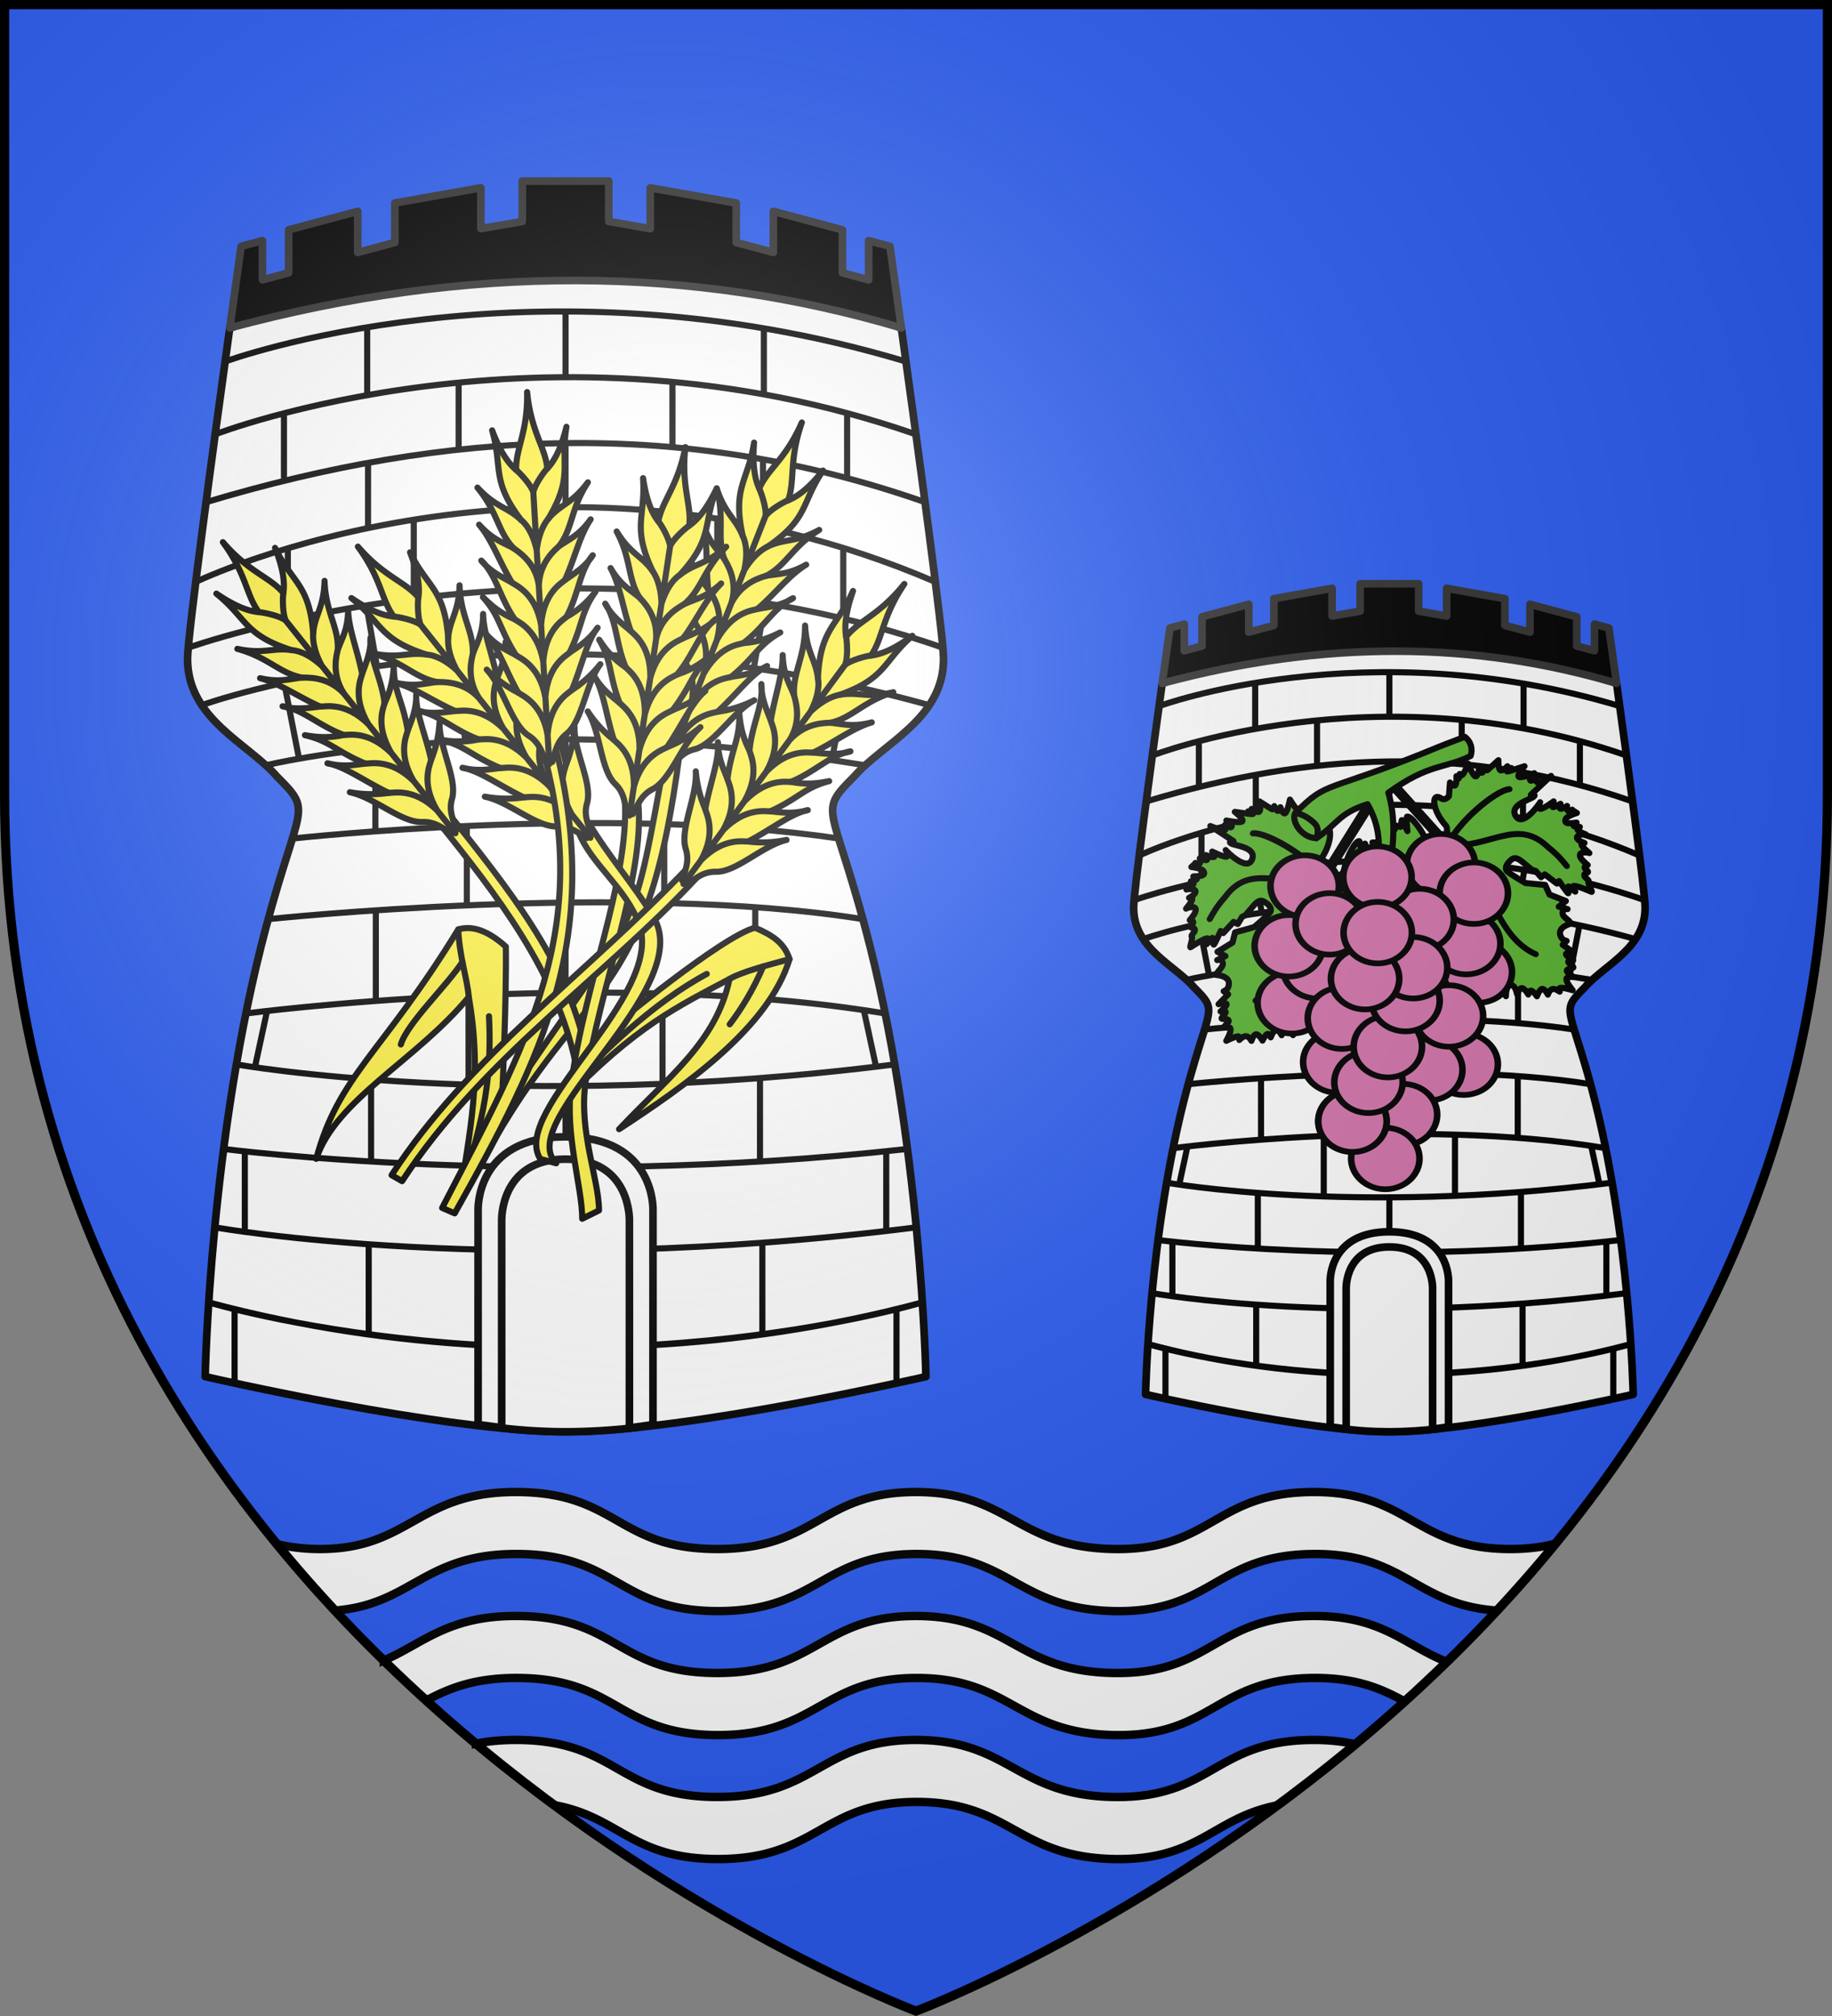
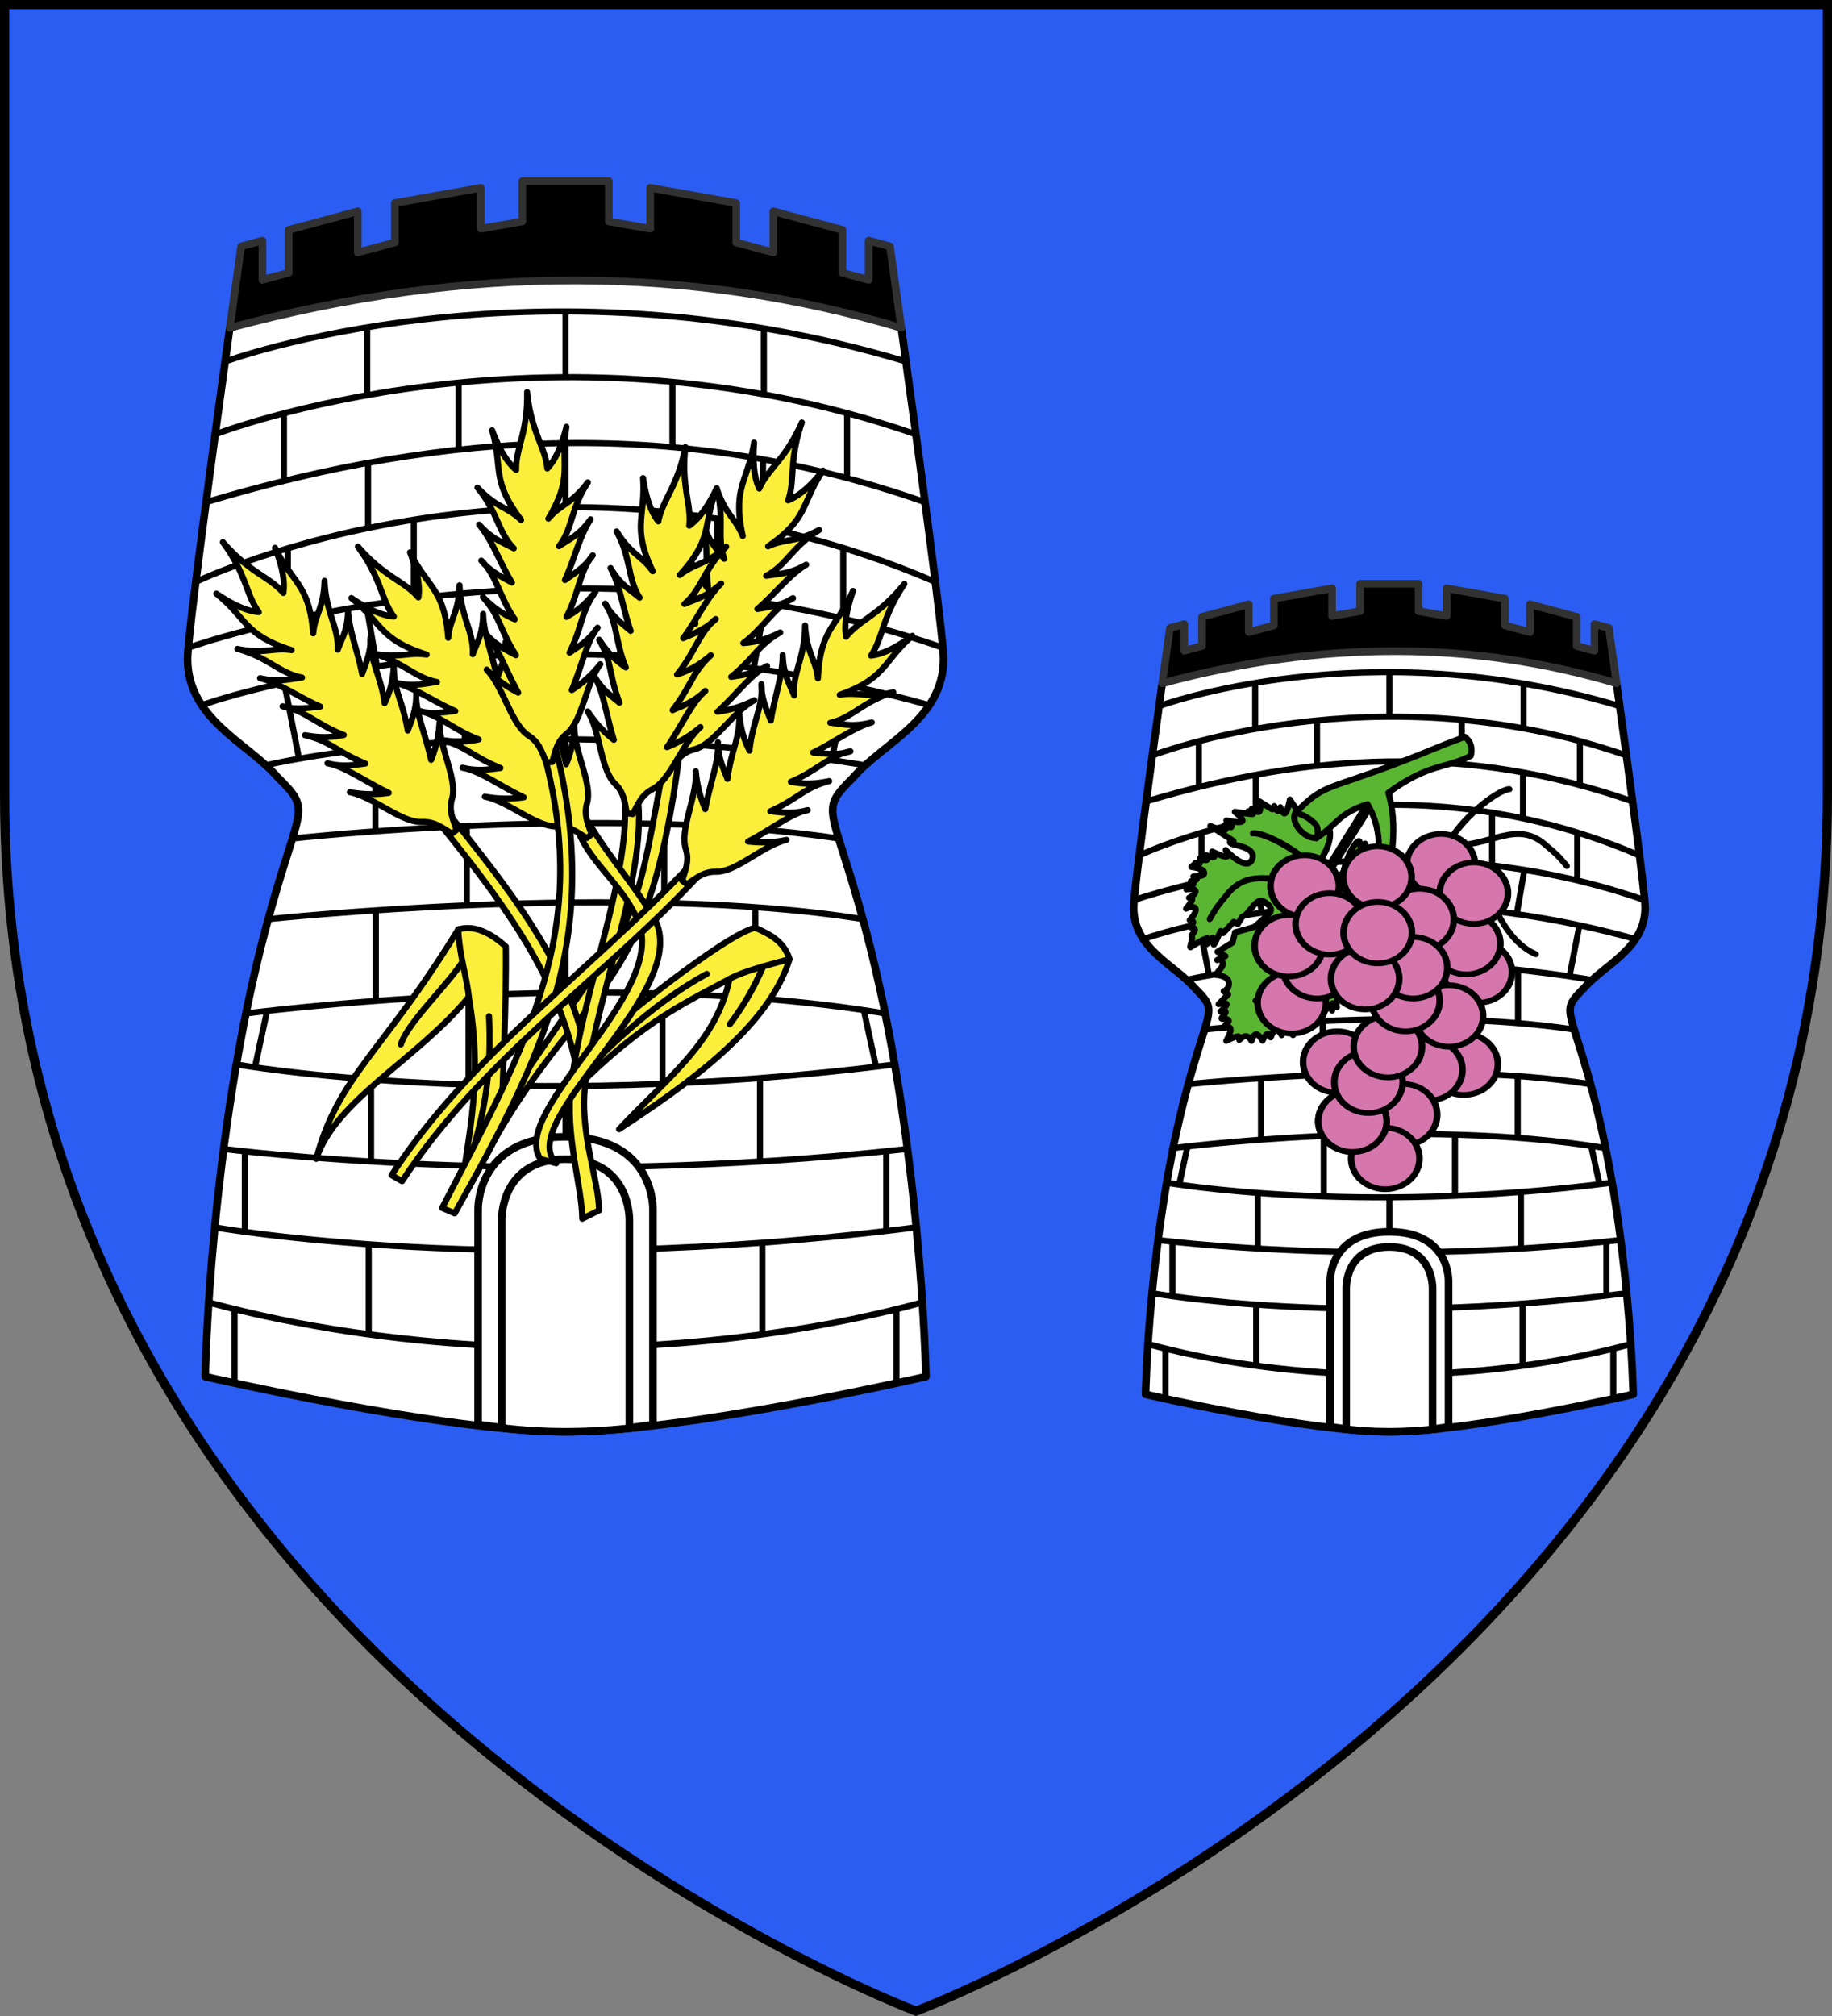
<svg xmlns="http://www.w3.org/2000/svg" xmlns:xlink="http://www.w3.org/1999/xlink" width="600" height="660" viewBox="-300 -300 600 660">
  <rect x="-300" y="-300" width="600" height="660" fill="#808080" stroke="none" />
  <radialGradient id="c" cx="-80" cy="-80" r="405" gradientUnits="userSpaceOnUse">
    <stop offset="0" stop-color="#fff" stop-opacity=".31" />
    <stop offset=".19" stop-color="#fff" stop-opacity=".25" />
    <stop offset=".6" stop-color="#6b6b6b" stop-opacity=".125" />
    <stop offset="1" stop-opacity=".125" />
  </radialGradient>
  <path fill="#2b5df2" d="M-298.5-298.5h597v258.543C298.5 246.291 0 358.5 0 358.5S-298.5 246.291-298.5-39.957z" />
-   <path fill="#fff" fill-rule="evenodd" stroke="#000" stroke-width="2.75" d="M-130.11 188.463c-32.95-.39-35.361 18.579-64.906 18.66-5.466.015-10.141-.613-14.332-1.643a458 458 0 0 0 19.043 21.78c25.305-1.93 29.208-18.875 60.383-18.506 32.463.384 32.422 18.674 65.047 18.691 32.625.018 34.034-18.654 65.031-18.691s32.868 18.172 64.969 18.691c32.1.52 32.988-18.43 64.984-18.691 30.313-.247 33.283 16.682 60.182 18.52a458 458 0 0 0 19.172-21.932c-4.108 1.106-8.931 1.79-14.947 1.781-31.365-.051-32.87-18.92-64.844-18.66-31.964.26-32.823 19.178-64.89 18.66-32.069-.518-33.973-18.697-64.938-18.66s-32.378 18.677-64.969 18.66-32.554-18.277-64.984-18.66zm0 40.584c-23.127-.274-31.217 8.985-44.197 14.56a506 506 0 0 0 13.914 13.088c7.542-4.02 16.11-7.527 30.471-7.357 32.463.384 32.422 18.676 65.047 18.693s34.034-18.656 65.031-18.693 32.868 18.174 64.969 18.693 32.988-18.433 64.984-18.693c14.239-.116 22.438 3.561 29.92 7.683 4.625-4.18 9.233-8.5 13.813-12.96-13.931-5.485-21.163-15.201-44.17-15.014-31.964.26-32.823 19.18-64.89 18.662-32.069-.518-33.973-18.699-64.938-18.662s-32.378 18.68-64.969 18.662c-32.591-.017-32.554-18.279-64.984-18.662zm0 40.584c-5.41-.064-9.986.402-14.005 1.213a555 555 0 0 0 25.636 20.117c21.582 3.926 25.352 17.64 53.604 17.654 32.624.018 34.034-18.656 65.031-18.693s32.868 18.174 64.969 18.693c27.626.447 32.15-13.52 53.266-17.59a555 555 0 0 0 25.492-19.986c-4.033-.911-8.655-1.453-14.211-1.408-31.964.26-32.823 19.18-64.89 18.662-32.069-.518-33.973-18.699-64.938-18.662s-32.378 18.68-64.969 18.662c-32.591-.017-32.554-18.279-64.984-18.662z" />
  <g stroke="#000" stroke-linejoin="round" stroke-width="1.749">
    <path fill="#fff" stroke-width="2.187" d="M583.5 110.997S582.233 42.568 566.04-17.87c-9.533-35.575-13.446-32.653-3.144-42.955 8.313-9.625 25.653-16.463 25.653-33.757 0-6.616-7.558-62.122-12.067-94.651-65.019-29.703-129.156-30.74-192.312.087-4.51 32.541-12.054 87.954-12.054 94.564 0 17.294 17.339 24.132 25.652 33.757 10.302 10.302 6.39 7.38-3.143 42.955-16.195 60.438-17.462 128.867-17.462 128.867s68.393 15.805 103.183 15.805S583.5 110.997 583.5 110.997z" transform="matrix(1.144 0 0 1.143 -664.277 23.81)" />
    <path fill="none" d="M582.485 89.737s-95.728 29.097-204.316 0m196.909 2.081v20.469m-38.4-39.422v25.978m35.468-52.28v22.975M536 25.754v23.633m29.775-43.123 3.438 15.916M534.64-22.64V3.396M508.094 1.93v25.26m.494-74.031v22.252m26.176-43.716v23.119m26.053-42.278-4.199 21.484M510.681-94.7l-1.572 23.398m25.161-20.854 3.087-17.903m22.472-16.299v20.773m-36.054-28.551v22.31m13.088-39.597v19.381m24.077-32.718v18.44m-50.006-27.451v18.827m26.176-34.138v18.648m-56.781-4.973v-18.26zm0 203.111v14.609zM378.173 89.737s95.727 29.097 204.316 0m-202.574-21.5s83.182 14.944 200.832 0M382.45 45.788s90.641 11.752 195.762 0M386.093 21.571s78.476 13.962 188.476 0M388.82 6.988s102.396-13.464 183.02 0M395.21-20.032s102.74-10.849 170.244 0M402.146-43.119s90.326-9.982 156.37 0m-163.98-20.977s68.457-16.884 171.59 0m-189.937-17.23s90.162-32.878 208.284 0M372.314-97.78s106.478-38.222 216.034 0m-213.884-18.847s100.03-48.178 211.735 0m-208.785-22.838c68.883-20.657 136.182-24.416 205.834 0m-203.23-19.421s94.973-36.85 200.626 0M382.87-179.744s87.406-32.272 194.923 0M385.58 91.818v20.469m38.4-39.422v25.978m-35.468-52.28v22.975m36.146-42.706v22.555M394.882 6.264l-3.437 15.916m34.572-44.82V3.396m26.547-1.467v25.452m-.494-74.223v22.633m-26.176-45.229v24.25m-26.053-42.277 4.198 21.484m45.938-28.72 1.571 23.398m-25.16-20.854-3.087-17.903m-22.472-16.299v20.773m36.054-28.551v22.31m-13.088-38.949v18.733m-24.077-32.583v18.305m50.006-27.451v18.827m-26.176-34.138v18.567m56.78 32.16v-18.006zm0 23.511v18.86zm0 43.432v23.923zm0 72.465v-25.826z" transform="matrix(1.144 0 0 1.143 -664.277 23.81)" />
    <path fill="#fff" stroke-width="2.187" d="M501.66 125.465V66.344s-2.472-20.53-21.331-20.53-21.332 20.53-21.332 20.53v58.963c13.563 1.906 27.246 2.013 42.663.158z" transform="matrix(1.144 0 0 1.143 -664.277 23.81)" />
    <path stroke="#313131" stroke-width="2.187" d="M384.202-189.384c1.906-13.75 3.262-23.357 3.262-23.357 5.968-1.6 6.084-1.63 6.084-1.63v11.233l7.512-2.012v-12.306l19.774-5.299v11.76l10.631-2.849v-11.295l24.624-4.366v11.7l11.864-2.068v-11.552h24.756v11.552l11.865 2.068v-11.7l24.623 4.366v11.295l10.63 2.849v-11.76l19.775 5.299v12.306l7.512 2.012v-11.233l6.084 1.63s1.356 9.607 3.262 23.357c-59.88-17.795-123.818-18.421-192.258 0z" transform="matrix(1.144 0 0 1.143 -664.277 23.81)" />
    <path fill="#fff" stroke-width="2.187" d="M462.045 125.615V66.344S461.47 48.71 480.33 48.71s18.284 17.634 18.284 17.634v59.353l6.75-.96V63.296s.788-20.983-25.034-20.983-25.034 20.983-25.034 20.983v61.441z" transform="matrix(1.144 0 0 1.143 -664.277 23.81)" />
  </g>
  <g stroke-width="1.697" transform="matrix(1.178 0 0 1.178 -677.452 32.753)">
    <path d="m509.448-73.784-3.585-1.035c-10.054 54.72-6.638 42.432-38.747 89.61l-11.834 24.1c27.857-50.622 45.03-41.066 54.166-112.675" style="fill:#fcef3c;fill-rule:evenodd;stroke:#000;stroke-width:1.697;stroke-linecap:round;stroke-linejoin:round" />
    <use xlink:href="#a" width="100%" height="100%" transform="rotate(60 491.664 -9.022)" />
    <g fill="#fcef3c" stroke="#000" stroke-linecap="round" stroke-linejoin="round">
      <path fill-rule="evenodd" d="M460.104 20.594s1.167-25.977.945-39.999c-5.253-4.705-9.542-5.853-13.227-4.767-21.09 34.44-33.257 40.488-39.489 63.747C413.9 22.974 436.3 12.121 450.75-5.398c3.953 22.734.139 37.196-2.678 57.088" />
      <path fill="none" d="M448.984-15.176c-4.158 6.493-15.32 17-17.125 22.974" />
      <path fill-rule="evenodd" d="M450.749-5.398c-.476-5.432-2.561-10.947-2.927-18.774" />
      <path fill="none" d="M448.692 50.672c3.072-16.138 8.902-25.952 7.677-50.725" />
    </g>
    <g fill="#fcef3c" stroke="#000" stroke-linecap="round" stroke-linejoin="round" stroke-width="2.151">
      <path fill-rule="evenodd" d="M923.189 94.41c-19.512-32.068-22.144-48.369-26.766-68.047 20.374 10.336 27.66 29.57 41.085 51.231-8.796-26.733-20.964-60.101-42.365-73.44-6.099.297-9.789 3.736-13.828 8.88-.152 11.977 20.788 57.387 20.788 57.387" transform="matrix(.204 .762 -.763 .204 360.49 -698.864)" />
      <path fill="none" d="M892.652 33.654c4.837 20.74 17.804 44.61 29.793 62.038M895.221 13.768c7.175 5.608 12.413 11.224 16.663 16.651" transform="matrix(.204 .762 -.763 .204 360.49 -698.864)" />
      <path fill-rule="evenodd" d="M896.423 26.363c-1.367-5.09-1.234-14.758-1.28-22.209" transform="matrix(.204 .762 -.763 .204 360.49 -698.864)" />
    </g>
    <path d="M483.184 8.896c-5.216-24.478-21.9-45.023-38.34-65.653l-2.963 2.27c16.963 20.956 33.202 42.174 38.529 67.332z" style="fill:#fcef3c;fill-rule:evenodd;stroke:#000;stroke-width:1.697;stroke-linecap:round;stroke-linejoin:round" />
    <g id="a" stroke="#000" stroke-width="1.697">
      <path d="M447.37-51.83c-1.13-3.208-2.192-5.465-1.28-8.644 1.587-5.541-3.672-14.37-3.474-21.268a32 32 0 0 1-2.338 10.439c-1.473-6.822-4.445-13.482-4.128-18.283.03 4.41-1.264 7.163-2.375 10.144-1.437-8.61-3.91-10.784-3.87-17.974-.202 3.047-.554 6.187-2.567 10.35-.867-7.138-4.387-12.528-3.899-18.194.177 3.823-1.293 7.151-2.352 10.084-1.12-6.145-3.778-12.394-3.885-17.905-.03 5.446-1.674 7.894-2.879 11.16.293-6.291-3.392-10.362-3.672-19.118-.19 7.5-2.693 9.276-3.16 14.578-1.088-13.744-5.803-13.92-10.607-23.748 2.295 5.863 2.737 9.667 2.322 12.52-3.883-4.54-9.5-5.651-16.822-14.107 6.625 8.999 6.415 14.653 9.983 19.438-2.905-.264-6.549-1.573-11.79-5.14 8.562 6.899 7.64 11.47 20.922 15.708-5.33-.784-7.66 1.208-15.09-.352 8.557 2.303 11.71 6.79 17.973 7.97-3.495.398-6.289 1.409-11.659.172 5.403 1.384 10.939 5.388 16.73 7.893-3.134.335-6.753.975-10.477-.084 5.693.848 10.183 5.481 17.01 7.973-4.566.967-7.74.575-10.788.061 7.09 1.632 8.656 4.513 16.801 7.894-3.193.375-6.205.978-10.54-.075 4.8.81 10.669 5.213 17.044 8.214-3.592.534-7.2.47-10.823-.18 6.84 1.412 14.311 8.516 20.138 8.278 3.342-.136 5.317 1.408 8.214 3.238z" style="fill:#fcef3c;fill-rule:evenodd;stroke:#000;stroke-width:1.697;stroke-linecap:round;stroke-linejoin:round" />
-       <path fill="none" stroke-linecap="round" stroke-linejoin="round" d="M441.942-57.25c-4.6-7.762-1.908-12.804-1.664-14.053m-4.84 5.914c-4.6-7.762-1.908-12.804-1.663-14.053m-4.55 6.254c-4.6-7.762-2.13-12.63-1.887-13.879m-4.496 5.873c-4.6-7.762-1.999-12.733-1.755-13.982m-5.052 5.425c-3.63-5.59-1.956-10.922-1.712-12.17m-4.434 4.491c-2.618-4.857-2.465-7.92-2.397-9.03m-7.613-3.54c-.91-1.74-.917-6.44-.673-7.689m42.736 60.439c-6.404-6.356-12.168-4.806-13.439-4.874m6.935-3.265c-6.403-6.356-12.168-4.806-13.439-4.874m7.227-2.925c-6.404-6.356-11.97-4.962-13.24-5.03m6.856-2.976c-6.404-6.356-12.119-4.845-13.389-4.913m6.582-3.644c-4.536-4.885-10.383-4.353-11.653-4.421m5.507-3.258c-4.071-3.724-7.119-4.292-8.39-4.36m-1.62-8.21c-1.465-1.306-6.241-2.29-7.512-2.358m54.663 61.472-47.151-59.113" />
    </g>
    <path fill="#fcef3c" fill-rule="evenodd" stroke="#000" stroke-linecap="round" stroke-linejoin="round" d="M486.957 53.918c0-8.682-5.728-21.908-3.725-35.755 3.794-26.232 16.51-56.813 14.655-77.418l-3.7-.49c.935 22.71-11.241 50.555-14.939 78.385-1.892 14.237 3.042 28.75 3.042 37.592z" />
    <path fill="#fcef3c" fill-rule="evenodd" stroke="#000" stroke-linecap="round" stroke-linejoin="round" d="M475.064 40.82c-12.081-11.784 39.06-48.48 27.066-68.385-5.386-8.938-12.444-16.826-18.022-26.228l-2.963 2.27c3.548 9.27 13.213 15.6 16.954 25.839 7.3 19.982-36.08 51.881-27.47 65.297z" />
    <use xlink:href="#a" width="100%" height="100%" transform="translate(37.536 1.235)" />
    <path fill="#fcef3c" fill-rule="evenodd" stroke="#000" stroke-linecap="round" stroke-linejoin="round" d="m475.013-74.195-3.73-.072c13.905 49.82-3.903 81.081-27.941 127.484l3.493 1.516c24.724-44.152 41.037-76.769 28.178-128.928" />
    <use xlink:href="#a" width="100%" height="100%" transform="rotate(35.206 490.409 -19.354)" />
    <use xlink:href="#a" width="100%" height="100%" transform="scale(-1 1)rotate(30 -14.992 -1812.022)" />
    <path fill="#fcef3c" fill-rule="evenodd" stroke="#000" stroke-linecap="round" stroke-linejoin="round" d="m514.264-38.69-2.598-2.678c-28.064 29.494-60.936 52.422-82.379 85.483l2.917 1.673c22.206-34.051 55.931-56.397 82.06-84.477" />
    <use xlink:href="#a" width="100%" height="100%" transform="rotate(75 469.554 -2.532)" />
  </g>
  <g stroke="#000" stroke-linejoin="round" stroke-width="2.582">
    <path fill="#fff" stroke-width="3.228" d="M583.5 110.997S582.233 42.568 566.04-17.87c-9.533-35.575-13.446-32.653-3.144-42.955 8.313-9.625 25.653-16.463 25.653-33.757 0-6.616-7.558-62.122-12.067-94.651-65.019-29.703-129.156-30.74-192.312.087-4.51 32.541-12.054 87.954-12.054 94.564 0 17.294 17.339 24.132 25.652 33.757 10.302 10.302 6.39 7.38-3.143 42.955-16.195 60.438-17.462 128.867-17.462 128.867s68.393 15.805 103.183 15.805S583.5 110.997 583.5 110.997z" transform="matrix(.774 0 0 .775 -216.738 70.472)" />
    <path fill="none" d="M582.485 89.737s-95.728 29.097-204.316 0m196.909 2.081v20.469m-38.4-39.422v25.978m35.468-52.28v22.975M536 25.754v23.633m29.775-43.123 3.438 15.916M534.64-22.64V3.396M508.094 1.93v25.26m.494-74.031v22.252m26.176-43.716v23.119m26.053-42.278-4.199 21.484M510.681-94.7l-1.572 23.398m25.161-20.854 3.087-17.903m22.472-16.299v20.773m-36.054-28.551v22.31m13.088-39.597v19.381m24.077-32.718v18.44m-50.006-27.451v18.827m26.176-34.138v18.648m-56.781-4.973v-18.26zm0 203.111v14.609zM378.173 89.737s95.727 29.097 204.316 0m-202.574-21.5s83.182 14.944 200.832 0M382.45 45.788s90.641 11.752 195.762 0M386.093 21.571s78.476 13.962 188.476 0M388.82 6.988s102.396-13.464 183.02 0M395.21-20.032s102.74-10.849 170.244 0M402.146-43.119s90.326-9.982 156.37 0m-163.98-20.977s68.457-16.884 171.59 0m-189.937-17.23s90.162-32.878 208.284 0M372.314-97.78s106.478-38.222 216.034 0m-213.884-18.847s100.03-48.178 211.735 0m-208.785-22.838c68.883-20.657 136.182-24.416 205.834 0m-203.23-19.421s94.973-36.85 200.626 0M382.87-179.744s87.406-32.272 194.923 0M385.58 91.818v20.469m38.4-39.422v25.978m-35.468-52.28v22.975m36.146-42.706v22.555M394.882 6.264l-3.437 15.916m34.572-44.82V3.396m26.547-1.467v25.452m-.494-74.223v22.633m-26.176-45.229v24.25m-26.053-42.277 4.198 21.484m45.938-28.72 1.571 23.398m-25.16-20.854-3.087-17.903m-22.472-16.299v20.773m36.054-28.551v22.31m-13.088-38.949v18.733m-24.077-32.583v18.305m50.006-27.451v18.827m-26.176-34.138v18.567m56.78 32.16v-18.006zm0 23.511v18.86zm0 43.432v23.923zm0 72.465v-25.826z" transform="matrix(.774 0 0 .775 -216.738 70.472)" />
    <path fill="#fff" stroke-width="3.228" d="M501.66 125.465V66.344s-2.472-20.53-21.331-20.53-21.332 20.53-21.332 20.53v58.963c14.19 2.05 28.448 1.884 42.663.158z" transform="matrix(.774 0 0 .775 -216.738 70.472)" />
    <path stroke="#313131" stroke-width="3.228" d="M384.202-189.384c1.906-13.75 3.262-23.357 3.262-23.357 5.968-1.6 6.084-1.63 6.084-1.63v11.233l7.512-2.012v-12.306l19.774-5.299v11.76l10.631-2.849v-11.295l24.624-4.366v11.7l11.864-2.068v-11.552h24.756v11.552l11.865 2.068v-11.7l24.623 4.366v11.295l10.63 2.849v-11.76l19.775 5.299v12.306l7.512 2.012v-11.233l6.084 1.63s1.356 9.607 3.262 23.357c-59.88-17.795-123.818-18.421-192.258 0z" transform="matrix(.774 0 0 .775 -216.738 70.472)" />
    <path fill="#fff" stroke-width="3.228" d="M462.045 125.615V66.344S461.47 48.71 480.33 48.71s18.284 17.634 18.284 17.634v59.353l6.75-.96V63.296s.788-20.983-25.034-20.983-25.034 20.983-25.034 20.983v61.441z" transform="matrix(.774 0 0 .775 -216.738 70.472)" />
  </g>
  <g stroke="#000" stroke-linecap="round" stroke-linejoin="round" stroke-width="3.701">
-     <path fill="#5ab532" fill-rule="evenodd" d="m299.014 312.317 36.441 40.526s-.163-9.238-.444-9.541c-8.75-9.46-9.14-19.338-4.888-17.835 1.828.434 2.783 2.913 6.258-.512l.63-8.36s2.21 2.664 3.19 1.704c.981-.96.733-5.546.733-5.546l1.441 1.346.58-2.692s.657 1.778 1.92.222c1.264-1.557 3.134-6.448 3.134-6.448s2.58 6.718 4.207 7.607 2.3-4.051 2.3-4.051 1.07 2.26 1.949 1.939c.879-.322 1.567-3.224 1.567-3.224s1.006 2.186 1.695 1.642 6.676-6.016 6.676-6.016-.216 5.138 1.144 6.052 4.294-2.397 4.294-2.397-1.002 2.282-.406 2.556c.595.275 2.79-1.457 2.79-1.457s-6.442 3.595.544 1.309 7.457-2.41 7.457-2.41-4.919 5.373-3.432 6.435 9.378-2.188 9.378-2.188-4.065 3.086-2.219 4.484c.565.427 3.48-2.002 3.48-2.002s-1.044 3.246 1.17 3.05c2.213-.194 8.715-4.645 7.683-3.83-1.033.816-12.194 11.365-12.194 11.365s3.67-.446 1.613 1.21c-2.195 1.769-14.76 4.922-10.865 11.558 4.359 7.427 14.62-7.587 14.854-8.249 0 0-1.789 4.144.264 4.014s7.945-4.534 7.945-4.534-1.575 3.045-.542 3.409 4.675-1.952 4.675-1.952-1.028 2.674-.026 3c1.001.328 4.032-1.692 4.032-1.692s-.203 2.458.572 3.026 2.528-.754 2.528-.754l-.172.136 3.018 1.84s-5.507 1.597-6.72 3.548c-1.731 3.756 3.87 2.643 6.54 2.305 0 0-2.491 1.47-1.685 2.076.807.605 3.67.58 3.67.58s-2.09.843-1.213 1.951 4.722 2.482 4.722 2.482c-.61-.293-8.184.445-4.05 3.693.777.61 3.363 1.568 3.363 1.568s-2.456-.173-1.721 1.359c.734 1.531 4.659 4.766 4.659 4.766-.412-.364-8.235-1.608-4.901 3.373.975 1.457 3.897 3.877 3.897 3.877s-1.905.386-1.893 1.495 2.8 2.26 1.94 2.939-2.227.516-2.11 1.914c.115 1.399 3.308 2.853 2.574 3.68-.734.828 2.72 6.545 1.869 6.224s-8.089-3.549-10.567-3.58c-2.479-.03.653 3.459.653 3.459l-4.16-3.174s.472 4.595-.207 4.138c-.68-.457-5.449-7.372-5.449-7.372l-1.295 1.52-7.387-5.594-2.254 1.716-3.284-3.802-2.318-.717-3.165-2.654c-1.886-1.278-5.852-5.883-8.746-3.81-2.362 1.69-5.254 5.12-3.032 7.378 1.653 1.68 11.051 7.13 11.051 7.13l5.355.568 6.627.59 2.607 5.832 9.956 3.94-4.303 3.396 5.329 1.506s-2.722-.439-3.008 1.878c-.39 3.165 3.82 4.124 5.068 6.927-3.067.8-8.83 3.259-5.793 8.489.979 1.685 3.145 1.988 3.145 1.988l-2.328 2.334 6.752 4.853s-4.687-.336-4.793.803 4.369 3.754 4.369 3.754-3.01-.231-3 .877c.013 1.109 3.735 3.013 3.047 3.557-.689.543-3.69.491-3.905 1.84s3.906 2.878 3.046 3.557c-.861.68-3.428-.212-3.307 1.865.12 2.078 3.79 6.447 3.79 6.447s-5.307-1.648-7.296-1.444.02 2.717-.66 2.26-2.665-1.932-4.432-1.469c-1.767.464-2.636 3.323-2.636 3.323s-1.859-3.686-3.517-3.433-3.116 4.447-3.116 4.447-2.205-3.164-3.517-3.433-1.73 2.36-1.73 2.36-2.21-3.844-3.898-3.878c-1.688-.033-2.853 3.743-2.853 3.743s-.909-4.066-2.222-4.952c-4.614-3.114-4.673 5.997-4.583 6.102 0 0-3.235-6.388-4.76-7.916s-.432 2.949-1.34 1.804c-.91-1.146-1.673-5.864-2.295-6.385-4.086-3.423-5.715 6.012-5.577 6.174 0 0-8.103-5.313-9.687-6.236s-2.283 2.051-2.283 2.051-.02-3.897-.817-4.323c-.798-.425-2.681 3.607-2.374 2.62.308-.989-1.954-7.65-2.264-8.77l-2.175-4.876 3.584-6.83-3.827-9.8c.473-3.989 1.134-10.714-2.432-11.262-8.743-1.344-9.035 7.972-4.367 13.382l1.718 7.106-1.448 4.372s.113-.089-.337 1.323c-.45 1.41-1.465 4.322-1.465 4.322s-2.846-1.976-3.027-.84c-.18 1.137-.673 6.12-1.774 7.361-1.1 1.242-2.32-3.383-2.628-2.395s-2.445 5.904-2.445 5.904-1.325-4.915-2.683-1.111-3.56 6.287-3.56 6.287.11-3.999-.762-5.607c-.873-1.609-2.728-.827-2.728-.827s.79-3.542-.346-4.446c-1.135-.904-4.195.828-4.195.828s1.156-3.955.044-5.002c-1.113-1.046-4.639 2.669-4.495.816.145-1.852 2.24-5.555.406-7.274-1.833-1.72-8.427.94-7.739.397.689-.544 1.16-1.847.878-2.68-.28-.834-2.691-.111-2.003-.655.689-.543 2.918-1.31 2.582-2.038-.335-.729-3.924-.876-3.924-.876s3.445-2.968 1.703-4.076c-1.743-1.108-8.672-.357-8.672-.357s2.925-3.49 3.079-5.163c.153-1.673-3.154-.987-2.465-1.53l2.41-1.903s-3.11-1.271-1.777-2.074c3.228.484 19.142-5.49 15.714-9.698-2.89-3.548-17.636 6.106-16.803 7.08 0 0 2.71-1.89.915-1.964s-12.622 1.768-12.622 1.768 6.237-4.676 7.709-6.831-2.51-1.247-1.822-1.79c.689-.544 4.31-1.789 4.258-3.114s-4.468-2.185-4.468-2.185l5.617-2.2s-5.619-2.518-4.414-3.469c1.205-.95 6.774-1.187 8.228-2.52 1.454-1.335-3.617-1.865-2.412-2.816s4.893-2.372 4.893-2.372-7.766-1.32-6.217-2.543 7.393-4.843 7.393-4.843-2.393-.098-1.704-.642c.688-.543 4.33-1.68 4.33-1.68l-3.308-2.853s5.101.168 6.85-1.434c3.684-3.372-2.974-6.841-2.974-6.841l6.362.69 3.38-.433-1.216-2.766 4.604 1.333.805-4.113 3.45 6.655s-1.064-8.629-.188-8.804c2.257-.45 9.13 8.037 11.921 15.497 1.966 5.255 10.838 1.875 10.838 1.875l-37.247-41.131z" transform="matrix(.54 0 0 .54 -7.107 -214.788)" />
    <g fill="none" stroke-width="3.052">
      <path d="M821 427.25c-11.489 5.633-36.334 6.472-42.25 2.75m43.5-2.25C805.49 412.69 785.198 417.046 783 396c-1.205-6.077-1.095-9.522-1-13m41.5-24-.25-.5c3.823 7.39 3.537 16.009 2 23.75-3.095 15.594-4.637 30.587-4 46.25 17.365-15.279 31.48-10.058 38.5-16.25 6.708-5.916 12.04-13.09 14.25-19" transform="matrix(-.505 .398 -.435 -.508 774.649 -133.155)" />
      <path d="M822.5 427.5c6.914-.748 13.286-1.135 16.25.75 12.541 5.21 23.661 6.477 26 6.5" transform="matrix(-.505 .398 -.435 -.508 774.649 -133.155)" />
    </g>
    <path fill="#5ab532" fill-rule="evenodd" d="m289.439 325.467-28.85 46.24s-1.444-9.127-1.22-9.475c6.974-10.835 5.644-20.63 1.717-18.412-1.725.745-2.235 3.352-6.252.582l-2.072-8.123s-1.714 3.007-2.846 2.232c-1.133-.776-1.684-5.334-1.684-5.334l-1.186 1.575-1.038-2.55s-.338 1.865-1.853.552c-1.515-1.314-4.205-5.806-4.205-5.806s-1.375 7.064-2.823 8.222-2.969-3.59-2.969-3.59-.66 2.411-1.582 2.247c-.922-.163-2.103-2.902-2.103-2.902s-.612 2.327-1.384 1.911-7.62-4.765-7.62-4.765 1.105 5.023-.075 6.158-4.646-1.614-4.646-1.614 1.384 2.073.845 2.447c-.54.374-3.001-.951-3.001-.951s6.968 2.422-.309 1.383c-7.277-1.038-7.762-1.078-7.762-1.078s5.777 4.438 4.498 5.742c-1.28 1.303-9.616-.526-9.616-.526s4.54 2.332 2.963 4.03c-.48.518-3.773-1.367-3.773-1.367s1.59 3.015-.623 3.207-9.39-3.061-8.231-2.438c1.158.624 13.981 9.075 13.981 9.075s-3.69.198-1.378 1.472c2.468 1.36 15.39 2.284 12.707 9.495-3.003 8.071-15.716-4.933-16.06-5.544 0 0 2.48 3.77.437 3.999-2.044.228-8.613-3.086-8.613-3.086s2.08 2.725 1.127 3.263c-.955.538-4.944-1.11-4.944-1.11s1.477 2.454.547 2.95-4.264-.967-4.264-.967.627 2.386-.038 3.08c-.665.693-2.62-.304-2.62-.304l.193.104-2.653 2.336s5.7.617 7.234 2.328c2.356 3.397-3.353 3.274-6.041 3.406 0 0 2.709 1.015 2.02 1.75-.69.737-3.514 1.209-3.514 1.209s2.205.467 1.534 1.711-4.22 3.264-4.22 3.264c.55-.394 8.137-.983 4.63 2.934-.659.735-3.04 2.128-3.04 2.128s2.39-.596 1.932 1.04c-.458 1.635-3.761 5.502-3.761 5.502.342-.43 7.83-3.013 5.412 2.47-.707 1.605-3.165 4.496-3.165 4.496s1.943.05 2.124 1.143c.181 1.094-2.365 2.712-1.4 3.231.966.52 2.283.122 2.411 1.52.129 1.397-2.763 3.383-1.896 4.07.866.688-1.543 6.919-.76 6.455s7.35-4.9 9.785-5.36c2.436-.461-.043 3.518-.043 3.518l3.546-3.847s.333 4.606.923 4.038 4.085-8.206 4.085-8.206l1.54 1.271 6.303-6.79 2.518 1.298 2.573-4.315 2.159-1.108 2.656-3.163c1.635-1.587 4.742-6.81 7.951-5.272 2.62 1.255 6.064 4.131 4.268 6.74-1.337 1.942-9.646 8.941-9.646 8.941l-5.174 1.49-6.424 1.731-1.555 6.196-9.121 5.608 4.828 2.599-4.987 2.408s2.605-.905 3.289 1.327c.934 3.049-3.047 4.725-3.788 7.702 3.159.254 9.261 1.676 7.179 7.354-.671 1.83-2.752 2.503-2.752 2.503l2.698 1.895-5.808 5.952s4.558-1.145 4.86-.041c.303 1.103-3.65 4.455-3.65 4.455s2.925-.75 3.106.343c.18 1.094-3.155 3.616-2.382 4.031.772.416 3.72-.156 4.165 1.135.446 1.292-3.347 3.512-2.382 4.031.966.52 3.339-.804 3.58 1.263.243 2.068-2.612 7.007-2.612 7.007s4.94-2.544 6.933-2.689c1.995-.144.454 2.68 1.044 2.111s2.288-2.365 4.109-2.216c1.82.15 3.173 2.815 3.173 2.815s1.19-3.953 2.867-3.991 3.841 3.838 3.841 3.838 1.622-3.5 2.868-3.992 2.113 2.023 2.113 2.023 1.509-4.169 3.165-4.495 3.46 3.19 3.46 3.19.189-4.161 1.328-5.262c4.004-3.868 5.643 5.095 5.573 5.213 0 0 2.077-6.852 3.313-8.622s.938 2.83 1.634 1.543c.696-1.285.629-6.064 1.151-6.686 3.43-4.08 6.672 4.929 6.564 5.112 0 0 7.058-6.639 8.457-7.823s2.605 1.623 2.605 1.623-.658-3.84.054-4.399c.711-.558 3.266 3.087 2.792 2.167s.596-7.872.707-9.03l1.296-5.179-4.716-6.103 2.067-10.317c-1.158-3.845-2.978-10.353.44-11.512 8.376-2.842 10.281 6.282 6.624 12.42l-.458 7.296 2.185 4.055s-.127-.068.561 1.244c.689 1.311 2.194 4.001 2.194 4.001s2.46-2.44 2.835-1.352 1.725 5.91 3.025 6.942c1.3 1.031 1.698-3.736 2.173-2.816.474.92 3.432 5.39 3.432 5.39s.451-5.07 2.45-1.56c1.997 3.51 4.596 5.573 4.596 5.573s-.802-3.918-.222-5.654 2.543-1.288 2.543-1.288-1.393-3.35-.432-4.439c.961-1.087 4.276.088 4.276.088s-1.826-3.695-.912-4.919 5.032 1.823 4.568.023c-.464-1.799-3.17-5.081-1.663-7.093s8.463-.537 7.69-.953-1.462-1.617-1.33-2.487 2.631-.577 1.86-.992c-.773-.416-3.102-.783-2.898-1.56.204-.775 3.713-1.543 3.713-1.543s-3.908-2.325-2.385-3.719 8.479-1.857 8.479-1.857-3.487-2.928-3.93-4.55c-.44-1.621 2.935-1.52 2.163-1.935l-2.704-1.455s2.84-1.792 1.39-2.352c-3.095 1.038-19.804-2.082-17.16-6.822 2.23-3.996 18.429 2.952 17.777 4.055 0 0-2.996-1.391-1.242-1.775 1.754-.385 12.738-.45 12.738-.45s-6.955-3.522-8.779-5.39c-1.823-1.866 2.256-1.663 1.484-2.079-.773-.416-4.556-1.013-4.734-2.326s4.02-2.928 4.02-2.928l-5.913-1.19s5.096-3.457 3.744-4.184-6.876.007-8.54-1.054c-1.663-1.062 3.238-2.464 1.886-3.192s-5.23-1.486-5.23-1.486 7.419-2.649 5.68-3.584c-1.737-.935-8.12-3.485-8.12-3.485s2.338-.513 1.566-.928c-.773-.416-4.557-.903-4.557-.903l2.763-3.384s-4.994 1.051-6.995-.222c-4.214-2.682 1.74-7.254 1.74-7.254l-6.144 1.784-3.404.16.716-2.934-4.302 2.112-1.507-3.91-2.242 7.152s-.45-8.683-1.344-8.703c-2.3-.05-7.595 9.5-9.048 17.332-1.024 5.516-10.348 3.729-10.348 3.729l29.539-46.975z" transform="matrix(.54 0 0 .54 -7.107 -214.788)" />
    <g fill="none" stroke-width="3.052">
      <path d="m823.5 359-.25-.5c3.823 7.39 3.537 16.009 2 23.75-3.095 15.594-4.637 30.587-4 46.25 17.365-15.279 31.48-10.058 38.5-16.25 6.708-5.916 12.04-13.09 14.25-19" transform="matrix(.566 .305 .34 -.576 -476.608 -17.035)" />
      <path d="M821 427.25c-11.489 5.633-36.334 6.472-42.25 2.75m43.5-2.25C805.49 412.69 785.198 417.046 783 396c-1.205-6.077-1.095-9.522-1-13M822.5 427.5c6.914-.748 13.286-1.135 16.25.75 12.541 5.21 23.661 6.477 26 6.5" transform="matrix(.566 .305 .34 -.576 -476.608 -17.035)" />
    </g>
    <g fill-rule="evenodd">
      <path fill="#5ab532" d="M299.647 322.81c7.378 25.463-.438 48.952-4.433 72.938l-14.827 14.6c8.771-31.22 21.547-54.63 6.63-80.584-17.654 5.516-17.965 12.044-31.021 20.57-9.036-.112-15.555-10.601-12.785-15.197 20.32-20.665 17.32-11.29 86.978-40.138 3.861-1.599 10.173-3.885 15.833-6.096 3.953 3.074 4.791 7.454 3.555 11.574-15.179 7.767-25.208 4.317-49.93 22.333" transform="matrix(.54 0 0 .54 -7.107 -214.788)" />
      <path fill="#d576ad" stroke-width="3.669" d="M783.942 599.635a19.092 19.799 0 0 1-12.265-24.938 19.092 19.799 0 0 1 24.042-12.73 19.092 19.799 0 0 1 12.285 24.928 19.092 19.799 0 0 1-24.03 12.75" transform="matrix(.586 0 0 .508 -278.84 -276.79)" />
      <path fill="#d576ad" stroke-width="3.669" d="M783.942 599.635a19.092 19.799 0 0 1-12.265-24.938 19.092 19.799 0 0 1 24.042-12.73 19.092 19.799 0 0 1 12.285 24.928 19.092 19.799 0 0 1-24.03 12.75" transform="matrix(.586 0 0 .508 -282.637 -286.121)" />
      <path fill="#d576ad" stroke-width="3.669" d="M783.942 599.635a19.092 19.799 0 0 1-12.265-24.938 19.092 19.799 0 0 1 24.042-12.73 19.092 19.799 0 0 1 12.285 24.928 19.092 19.799 0 0 1-24.03 12.75" transform="matrix(.586 0 0 .508 -304.168 -304.067)" />
      <path fill="#d576ad" stroke-width="3.669" d="M783.942 599.635a19.092 19.799 0 0 1-12.265-24.938 19.092 19.799 0 0 1 24.042-12.73 19.092 19.799 0 0 1 12.285 24.928 19.092 19.799 0 0 1-24.03 12.75" transform="matrix(.586 0 0 .508 -335.542 -304.975)" />
      <path fill="#d576ad" stroke-width="3.669" d="M783.942 599.635a19.092 19.799 0 0 1-12.265-24.938 19.092 19.799 0 0 1 24.042-12.73 19.092 19.799 0 0 1 12.285 24.928 19.092 19.799 0 0 1-24.03 12.75" transform="matrix(.586 0 0 .508 -290.918 -311.962)" />
      <path fill="#d576ad" stroke-width="3.669" d="M783.942 599.635a19.092 19.799 0 0 1-12.265-24.938 19.092 19.799 0 0 1 24.042-12.73 19.092 19.799 0 0 1 12.285 24.928 19.092 19.799 0 0 1-24.03 12.75" transform="matrix(.586 0 0 .508 -280.153 -302.63)" />
      <path fill="#d576ad" stroke-width="3.669" d="M783.942 599.635a19.092 19.799 0 0 1-12.265-24.938 19.092 19.799 0 0 1 24.042-12.73 19.092 19.799 0 0 1 12.285 24.928 19.092 19.799 0 0 1-24.03 12.75" transform="matrix(.586 0 0 .508 -339.777 -266.74)" />
      <path fill="#d576ad" stroke-width="3.669" d="M783.942 599.635a19.092 19.799 0 0 1-12.265-24.938 19.092 19.799 0 0 1 24.042-12.73 19.092 19.799 0 0 1 12.285 24.928 19.092 19.799 0 0 1-24.03 12.75" transform="matrix(.586 0 0 .508 -331.496 -278.226)" />
      <path fill="#d576ad" stroke-width="3.669" d="M783.942 599.635a19.092 19.799 0 0 1-12.265-24.938 19.092 19.799 0 0 1 24.042-12.73 19.092 19.799 0 0 1 12.285 24.928 19.092 19.799 0 0 1-24.03 12.75" transform="matrix(.586 0 0 .508 -340.747 -285.403)" />
      <path fill="#d576ad" stroke-width="3.669" d="M783.942 599.635a19.092 19.799 0 0 1-12.265-24.938 19.092 19.799 0 0 1 24.042-12.73 19.092 19.799 0 0 1 12.285 24.928 19.092 19.799 0 0 1-24.03 12.75" transform="matrix(.586 0 0 .508 -297.886 -294.017)" />
      <path fill="#d576ad" stroke-width="3.669" d="M783.942 599.635a19.092 19.799 0 0 1-12.265-24.938 19.092 19.799 0 0 1 24.042-12.73 19.092 19.799 0 0 1 12.285 24.928 19.092 19.799 0 0 1-24.03 12.75" transform="matrix(.586 0 0 .508 -327.355 -292.581)" />
      <path fill="#d576ad" stroke-width="3.669" d="M783.942 599.635a19.092 19.799 0 0 1-12.265-24.938 19.092 19.799 0 0 1 24.042-12.73 19.092 19.799 0 0 1 12.285 24.928 19.092 19.799 0 0 1-24.03 12.75" transform="matrix(.586 0 0 .508 -311.716 -307.904)" />
      <path fill="#d576ad" stroke-width="3.669" d="M783.942 599.635a19.092 19.799 0 0 1-12.265-24.938 19.092 19.799 0 0 1 24.042-12.73 19.092 19.799 0 0 1 12.285 24.928 19.092 19.799 0 0 1-24.03 12.75" transform="matrix(.586 0 0 .508 -283.465 -246.642)" />
      <path fill="#d576ad" stroke-width="3.669" d="M783.942 599.635a19.092 19.799 0 0 1-12.265-24.938 19.092 19.799 0 0 1 24.042-12.73 19.092 19.799 0 0 1 12.285 24.928 19.092 19.799 0 0 1-24.03 12.75" transform="matrix(.586 0 0 .508 -295.059 -244.786)" />
      <path fill="#d576ad" stroke-width="3.669" d="M783.942 599.635a19.092 19.799 0 0 1-12.265-24.938 19.092 19.799 0 0 1 24.042-12.73 19.092 19.799 0 0 1 12.285 24.928 19.092 19.799 0 0 1-24.03 12.75" transform="matrix(.586 0 0 .508 -288.292 -262.434)" />
      <path fill="#d576ad" stroke-width="3.669" d="M783.942 599.635a19.092 19.799 0 0 1-12.265-24.938 19.092 19.799 0 0 1 24.042-12.73 19.092 19.799 0 0 1 12.285 24.928 19.092 19.799 0 0 1-24.03 12.75" transform="matrix(.586 0 0 .508 -324.87 -247.36)" />
-       <path fill="#d576ad" stroke-width="3.669" d="M783.942 599.635a19.092 19.799 0 0 1-12.265-24.938 19.092 19.799 0 0 1 24.042-12.73 19.092 19.799 0 0 1 12.285 24.928 19.092 19.799 0 0 1-24.03 12.75" transform="matrix(.586 0 0 .508 -323.357 -261.716)" />
      <path fill="#d576ad" stroke-width="3.669" d="M783.942 599.635a19.092 19.799 0 0 1-12.265-24.938 19.092 19.799 0 0 1 24.042-12.73 19.092 19.799 0 0 1 12.285 24.928 19.092 19.799 0 0 1-24.03 12.75" transform="matrix(.586 0 0 .508 -303.34 -230.132)" />
      <path fill="#d576ad" stroke-width="3.669" d="M783.942 599.635a19.092 19.799 0 0 1-12.265-24.938 19.092 19.799 0 0 1 24.042-12.73 19.092 19.799 0 0 1 12.285 24.928 19.092 19.799 0 0 1-24.03 12.75" transform="matrix(.586 0 0 .508 -309.137 -215.776)" />
      <path fill="#d576ad" stroke-width="3.669" d="M783.942 599.635a19.092 19.799 0 0 1-12.265-24.938 19.092 19.799 0 0 1 24.042-12.73 19.092 19.799 0 0 1 12.285 24.928 19.092 19.799 0 0 1-24.03 12.75" transform="matrix(.586 0 0 .508 -319.902 -227.98)" />
      <path fill="#d576ad" stroke-width="3.669" d="M783.942 599.635a19.092 19.799 0 0 1-12.265-24.938 19.092 19.799 0 0 1 24.042-12.73 19.092 19.799 0 0 1 12.285 24.928 19.092 19.799 0 0 1-24.03 12.75" transform="matrix(.586 0 0 .508 -319.902 -227.98)" />
      <path fill="#d576ad" stroke-width="3.669" d="M783.942 599.635a19.092 19.799 0 0 1-12.265-24.938 19.092 19.799 0 0 1 24.042-12.73 19.092 19.799 0 0 1 12.285 24.928 19.092 19.799 0 0 1-24.03 12.75" transform="matrix(.586 0 0 .508 -314.65 -240.726)" />
      <path fill="#d576ad" stroke-width="3.669" d="M783.942 599.635a19.092 19.799 0 0 1-12.265-24.938 19.092 19.799 0 0 1 24.042-12.73 19.092 19.799 0 0 1 12.285 24.928 19.092 19.799 0 0 1-24.03 12.75" transform="matrix(.586 0 0 .508 -308.309 -252.384)" />
      <path fill="#d576ad" stroke-width="3.669" d="M783.942 599.635a19.092 19.799 0 0 1-12.265-24.938 19.092 19.799 0 0 1 24.042-12.73 19.092 19.799 0 0 1 12.285 24.928 19.092 19.799 0 0 1-24.03 12.75" transform="matrix(.586 0 0 .508 -302.512 -267.459)" />
      <path fill="#d576ad" stroke-width="3.669" d="M783.942 599.635a19.092 19.799 0 0 1-12.265-24.938 19.092 19.799 0 0 1 24.042-12.73 19.092 19.799 0 0 1 12.285 24.928 19.092 19.799 0 0 1-24.03 12.75" transform="matrix(.586 0 0 .508 -300.027 -278.226)" />
      <path fill="#d576ad" stroke-width="3.669" d="M783.942 599.635a19.092 19.799 0 0 1-12.265-24.938 19.092 19.799 0 0 1 24.042-12.73 19.092 19.799 0 0 1 12.285 24.928 19.092 19.799 0 0 1-24.03 12.75" transform="matrix(.586 0 0 .508 -315.762 -274.637)" />
      <path fill="#d576ad" stroke-width="3.669" d="M783.942 599.635a19.092 19.799 0 0 1-12.265-24.938 19.092 19.799 0 0 1 24.042-12.73 19.092 19.799 0 0 1 12.285 24.928 19.092 19.799 0 0 1-24.03 12.75" transform="matrix(.586 0 0 .508 -311.621 -289.71)" />
    </g>
    <path fill="none" d="M243.211 335.137s5.395.149 11.74 6.31c3.513 3.418 1.045 8.887 1.045 8.887" transform="matrix(.54 0 0 .54 -7.107 -214.788)" />
  </g>
-   <path fill="url(#c)" d="M-298.5-298.5h597v258.543C298.5 246.291 0 358.5 0 358.5S-298.5 246.291-298.5-39.957z" />
  <path fill="none" stroke="#000" stroke-width="3" d="M-298.5-298.5h597v258.503C298.5 246.206 0 358.398 0 358.398S-298.5 246.206-298.5-39.997z" />
</svg>